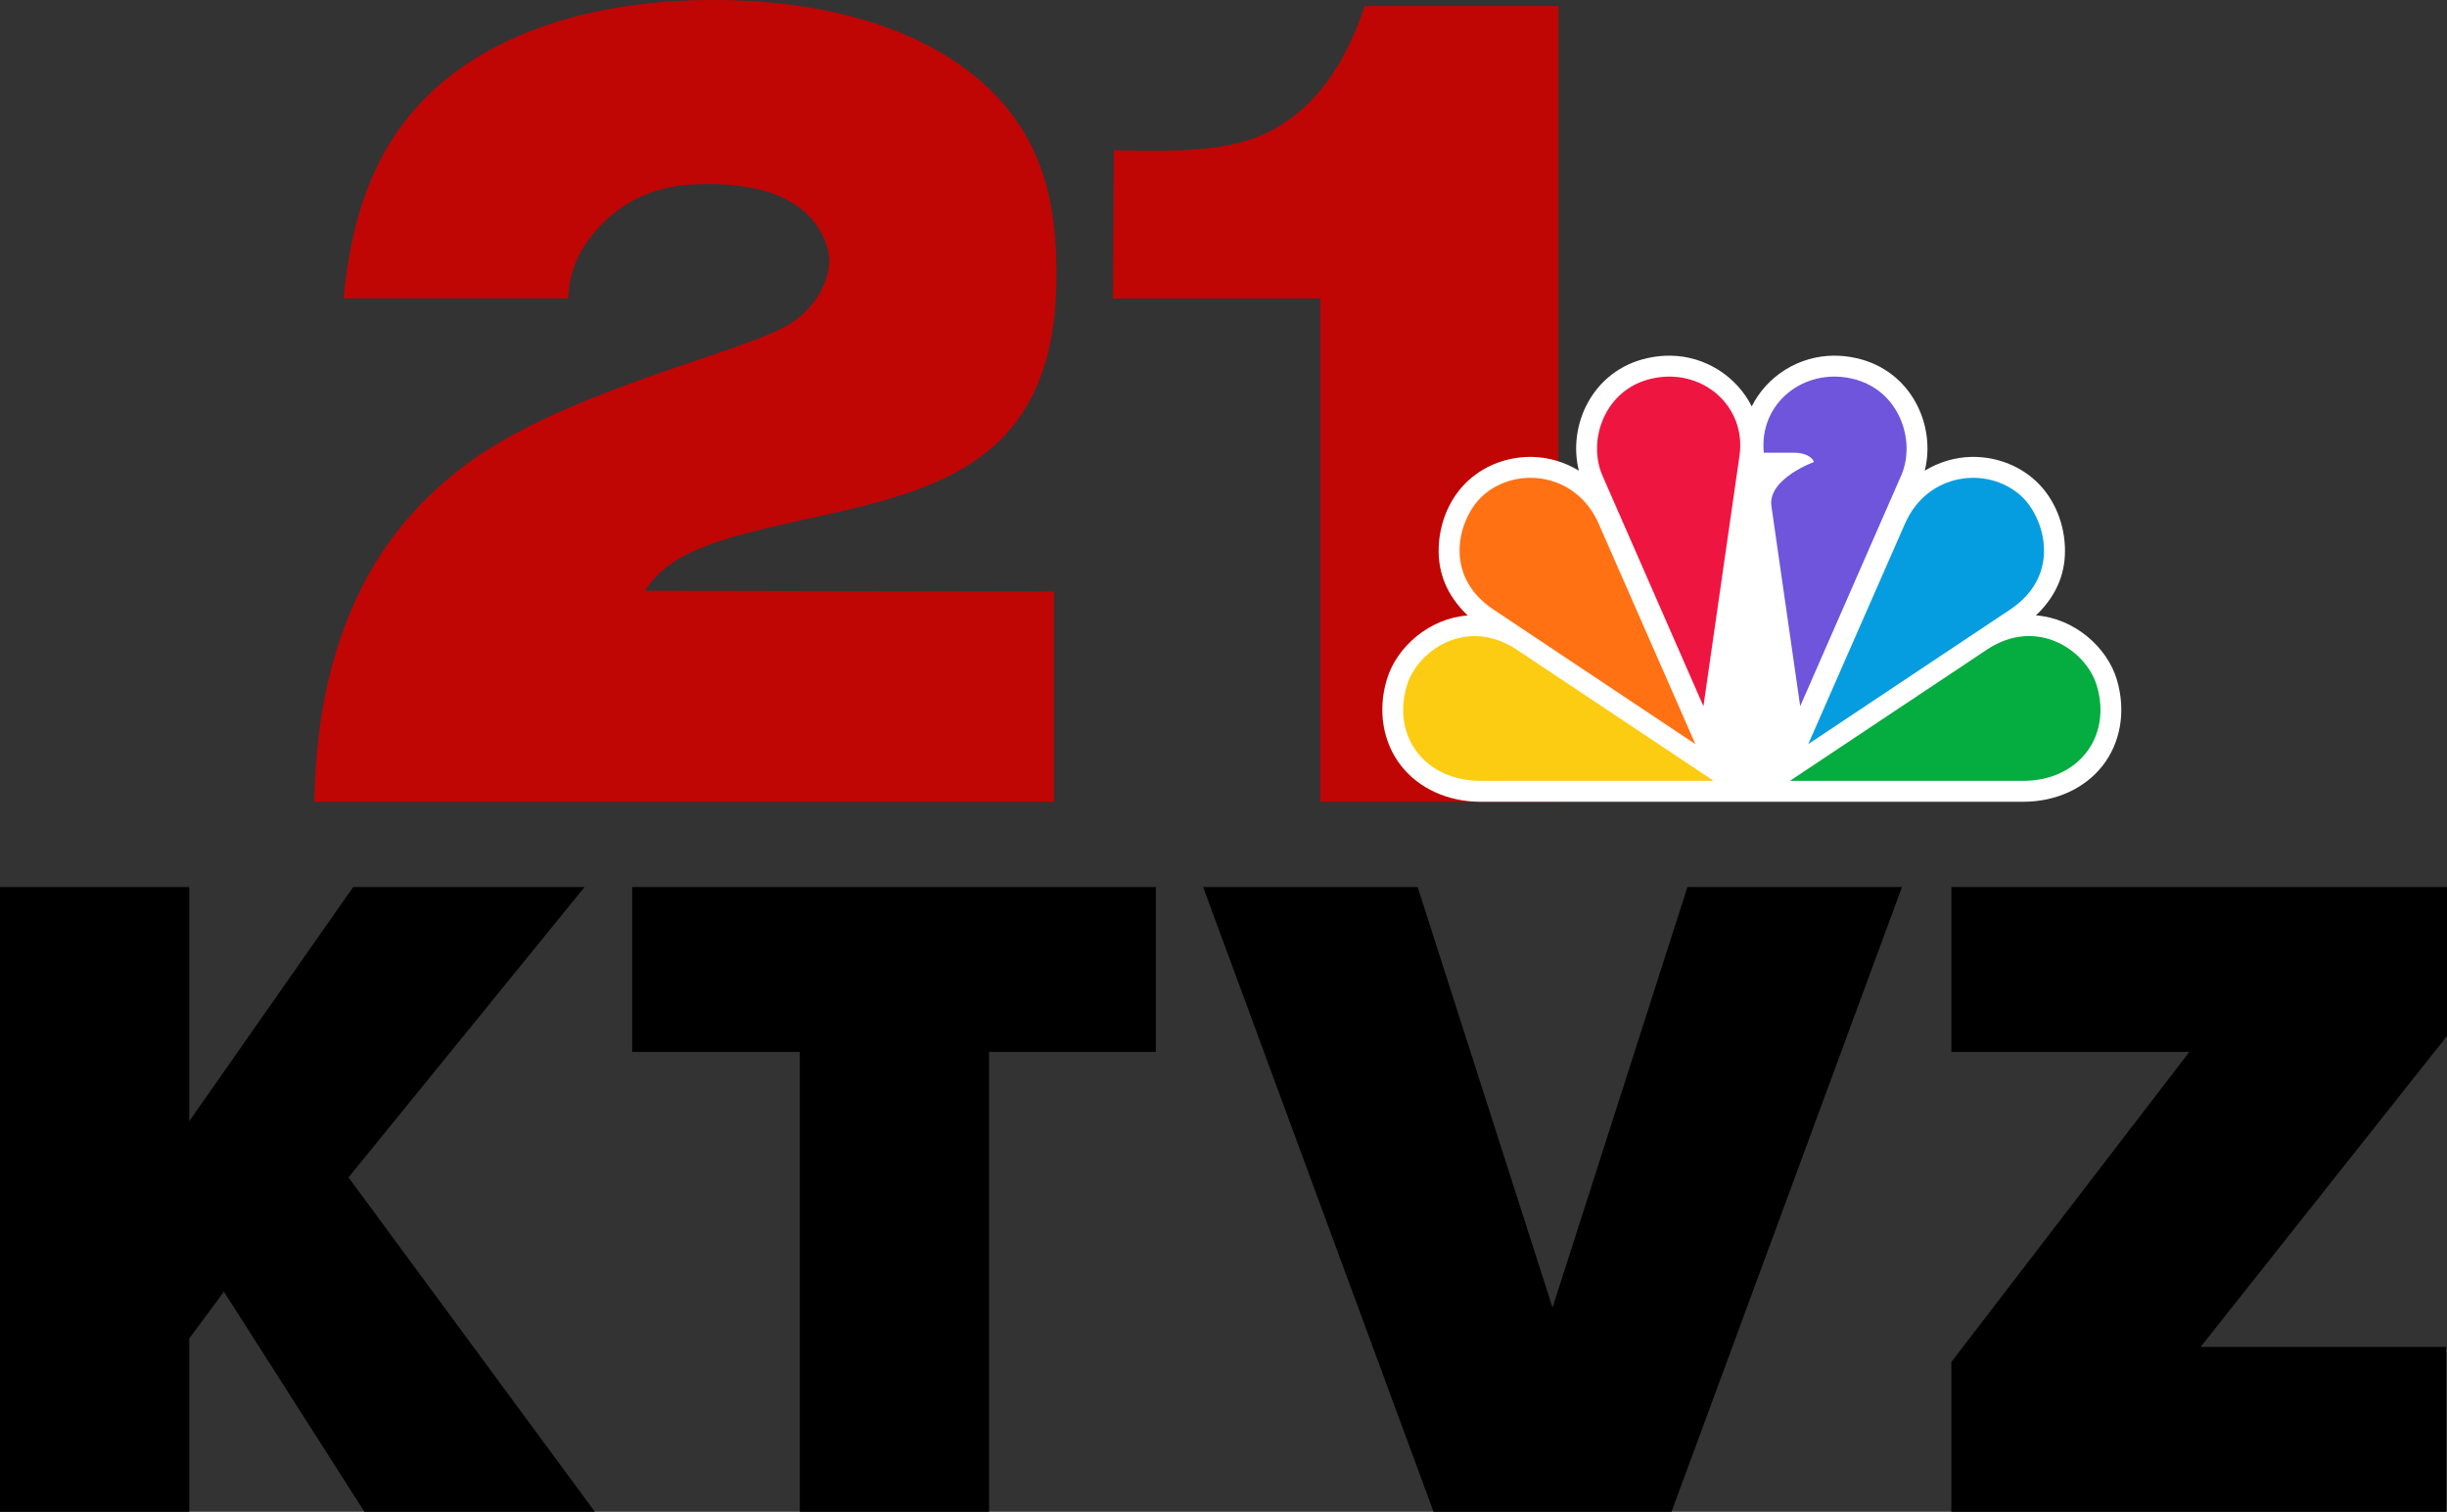
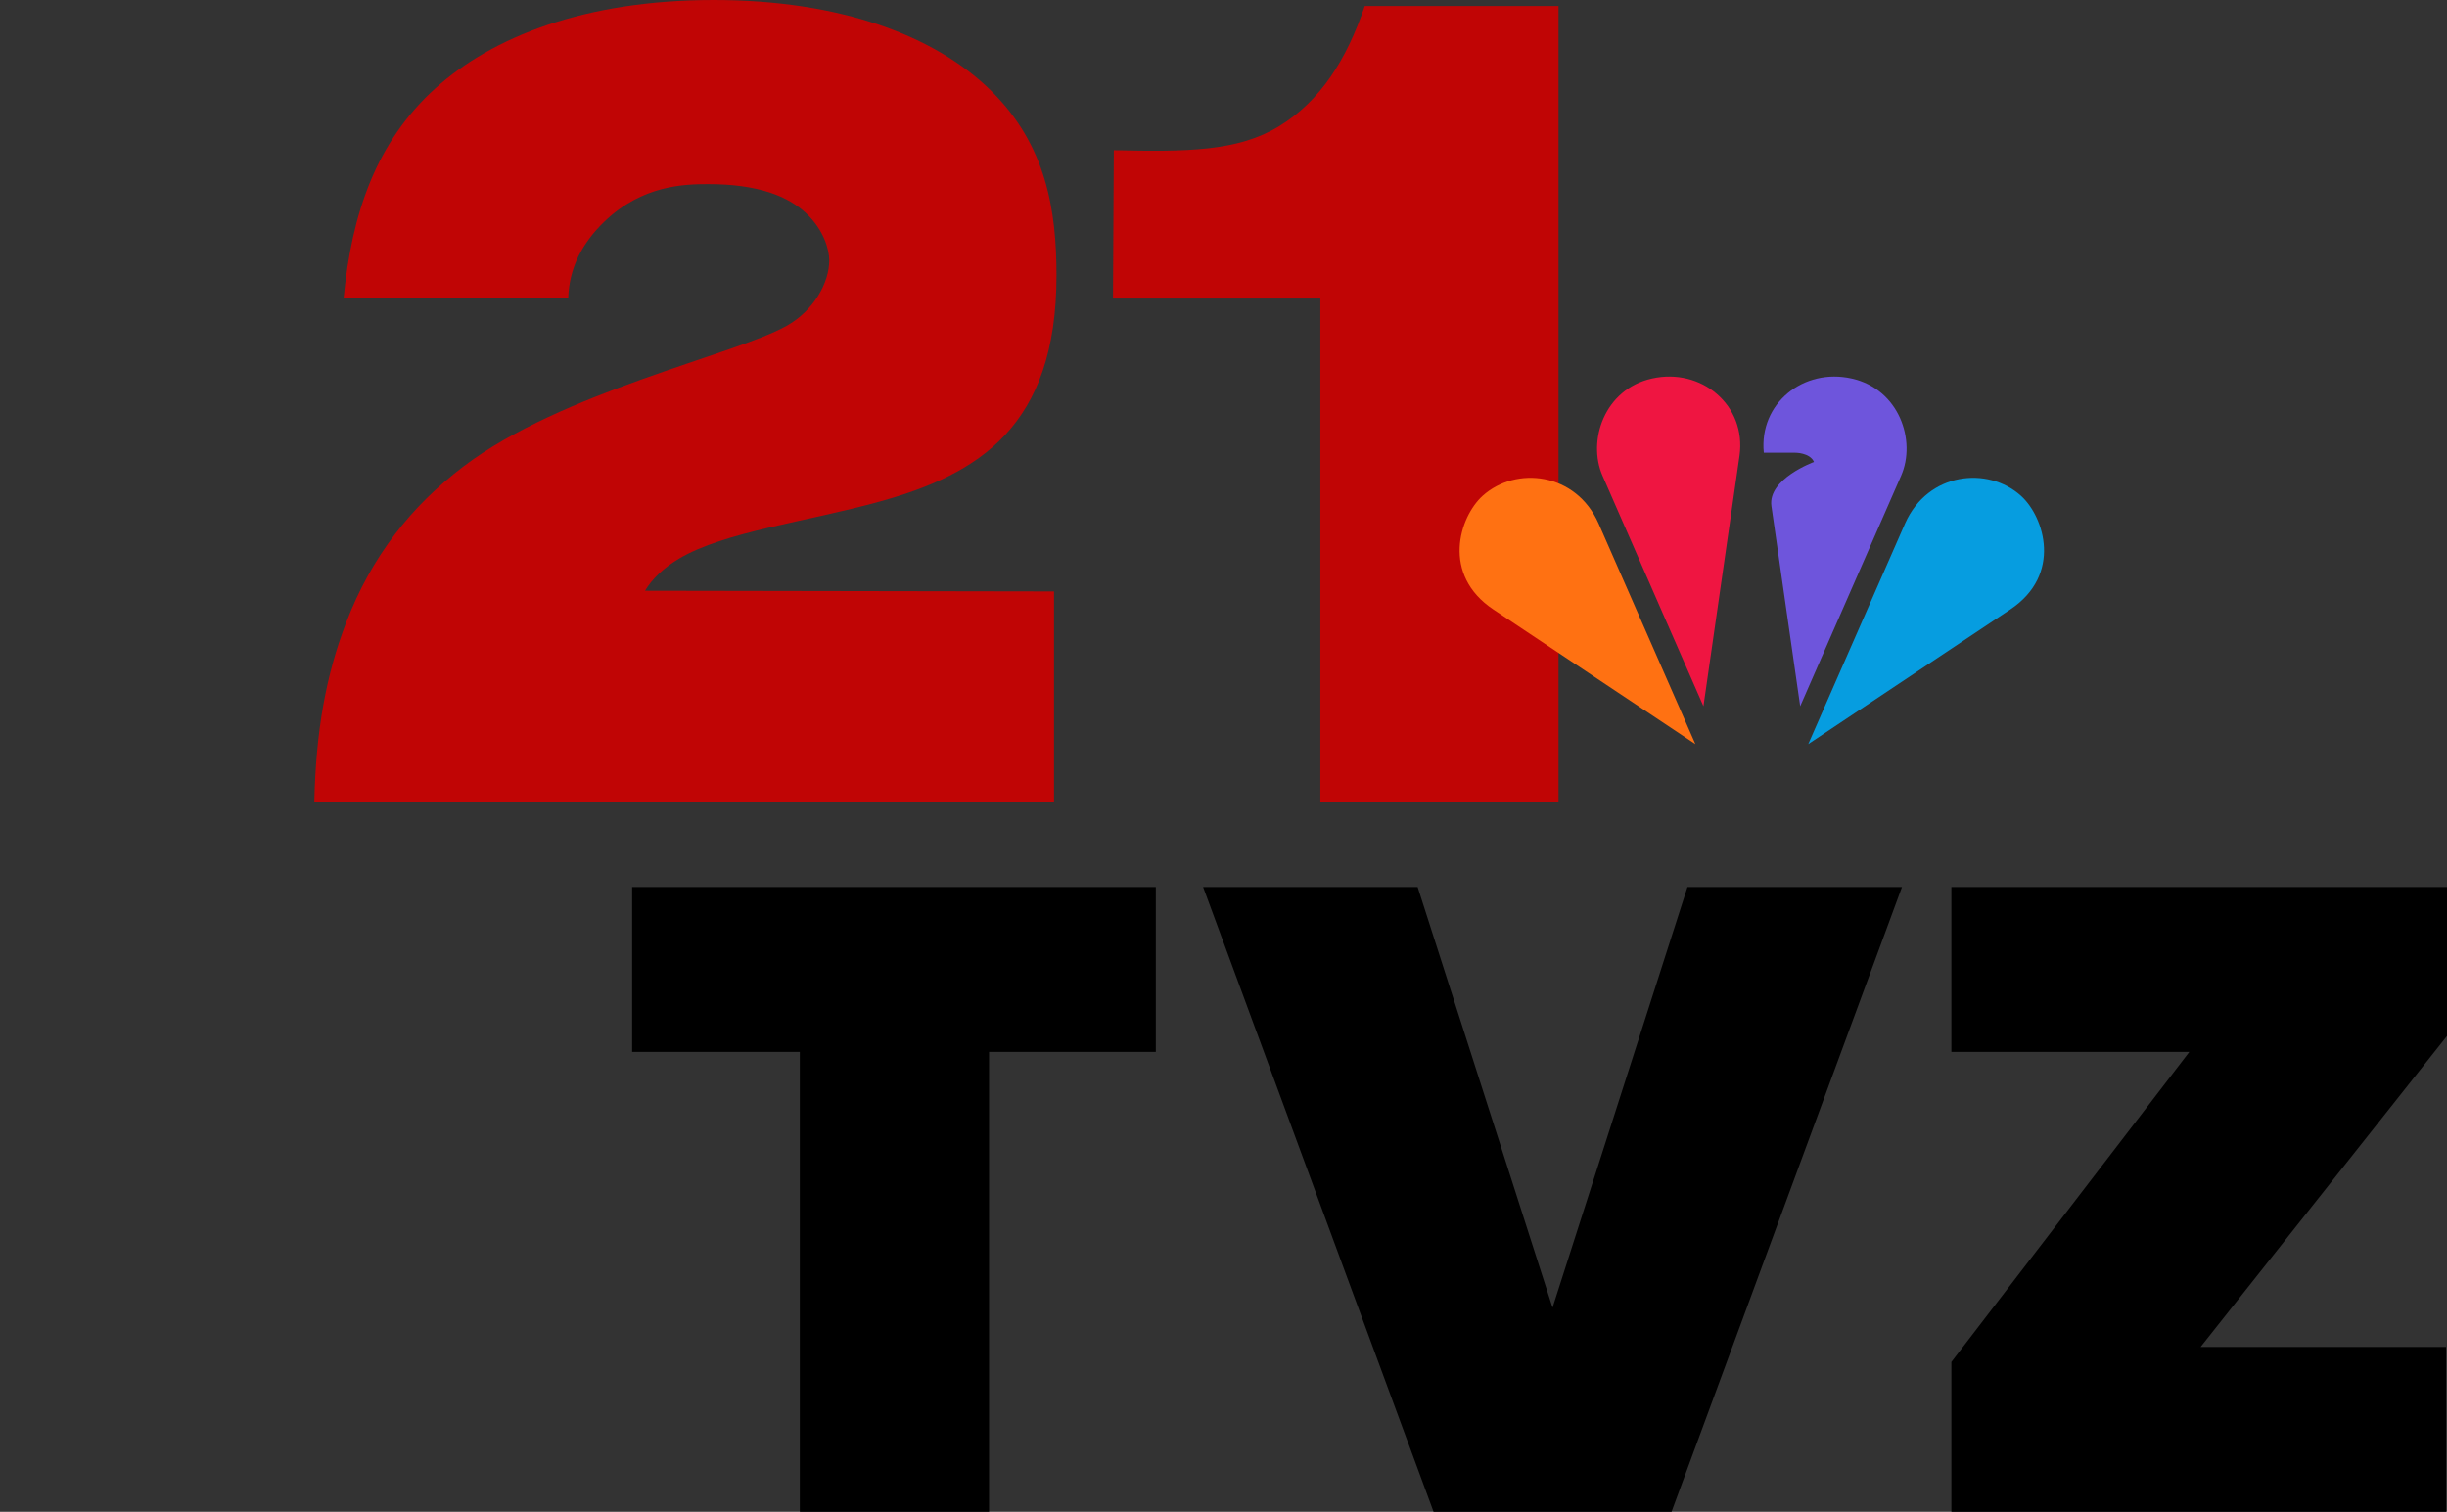
<svg xmlns="http://www.w3.org/2000/svg" width="264.583mm" height="163.491mm" viewBox="0 0 264.583 163.491" version="1.1" id="svg1" xml:space="preserve">
  <rect x="0" y="0" width="264.583" height="163.491" fill="#333333" stroke="none" />
  <defs id="defs1" />
  <path style="font-weight:bold;font-size:115.038px;line-height:1.4;font-family:'FONTSPRING DEMO - Proxima Nova Black';-inkscape-font-specification:'FONTSPRING DEMO - Proxima Nova Black,  Bold';font-variant-ligatures:no-common-ligatures;letter-spacing:0px;word-spacing:0px;fill:#000000;fill-opacity:1;stroke-width:23.928;stroke-linecap:square;stroke-linejoin:round;paint-order:markers stroke fill" d="m 264.478,163.491 v -17.828 h -26.539 l 26.645,-33.63 V 95.927 h -53.589 v 17.828 h 25.729 l -25.729,33.529 v 16.207 z" id="path3" />
  <path style="font-weight:bold;font-size:115.038px;line-height:1.4;font-family:'FONTSPRING DEMO - Proxima Nova Black';-inkscape-font-specification:'FONTSPRING DEMO - Proxima Nova Black,  Bold';font-variant-ligatures:no-common-ligatures;letter-spacing:0px;word-spacing:0px;fill:#000000;fill-opacity:1;stroke-width:23.928;stroke-linecap:square;stroke-linejoin:round;paint-order:markers stroke fill" d="m 180.733,163.491 24.919,-67.564 h -23.197 l -14.586,45.481 -14.586,-45.481 h -23.196 l 24.918,67.564 z" id="path5" />
  <path style="font-weight:bold;font-size:115.038px;line-height:1.4;font-family:'FONTSPRING DEMO - Proxima Nova Black';-inkscape-font-specification:'FONTSPRING DEMO - Proxima Nova Black,  Bold';font-variant-ligatures:no-common-ligatures;letter-spacing:0px;word-spacing:0px;fill:#000000;fill-opacity:1;stroke-width:23.928;stroke-linecap:square;stroke-linejoin:round;paint-order:markers stroke fill" d="m 106.942,163.491 v -49.736 h 18.03 V 95.927 H 68.349 v 17.828 h 18.132 v 49.736 z" id="path2" />
-   <path style="font-weight:bold;font-size:115.038px;line-height:1.4;font-family:'FONTSPRING DEMO - Proxima Nova Black';-inkscape-font-specification:'FONTSPRING DEMO - Proxima Nova Black,  Bold';font-variant-ligatures:no-common-ligatures;letter-spacing:0px;word-spacing:0px;fill:#000000;fill-opacity:1;stroke-width:23.928;stroke-linecap:square;stroke-linejoin:round;paint-order:markers stroke fill" d="M 64.322,163.491 37.682,127.328 63.208,95.927 H 38.188 L 20.462,121.251 V 95.927 H 0 v 67.564 h 20.462 v -18.74 l 3.748,-5.065 15.194,23.804 z" id="text2" />
  <path style="font-weight:bold;font-size:154.219px;line-height:1.4;font-family:'FONTSPRING DEMO - Proxima Nova Black';-inkscape-font-specification:'FONTSPRING DEMO - Proxima Nova Black,  Bold';font-variant-ligatures:no-common-ligatures;letter-spacing:0px;word-spacing:0px;fill:#c00505;fill-opacity:1;stroke-width:30.243;stroke-linecap:square;stroke-linejoin:round;paint-order:markers stroke fill" d="M 113.966,86.705 V 63.959 l -44.225,-0.075 c 0.772,-1.292 2.061,-2.509 3.658,-3.459 4.948,-2.945 13.808,-3.983 21.764,-6.199 10.595,-2.95 19.07,-8.051 19.07,-24.433 0,-7.091 -1.113,-14.119 -7.09,-19.998 C 101.129,3.88 90.892,0 77.181,0 63.194,0 53.22,4.014 47.098,9.532 40.683,15.315 38.025,23.08 37.15,32.27 h 24.286 c 0.106,-3.348 1.546,-6.018 3.908,-8.298 4.102,-3.959 8.681,-4.061 11.238,-4.061 5.396,0 8.643,1.316 10.596,3.165 1.867,1.767 2.484,3.867 2.484,5.088 0,2.39 -1.649,5.425 -4.641,7.094 -5.619,3.135 -24.345,7.15 -34.913,15.189 -5.621,4.276 -9.928,9.689 -12.686,16.893 -2.176,5.684 -3.268,11.735 -3.437,19.366 z" id="text1-2" />
  <path style="font-weight:bold;font-size:154.219px;line-height:1.4;font-family:'FONTSPRING DEMO - Proxima Nova Black';-inkscape-font-specification:'FONTSPRING DEMO - Proxima Nova Black,  Bold';font-variant-ligatures:no-common-ligatures;letter-spacing:0px;word-spacing:0px;fill:#c00505;fill-opacity:1;stroke-width:30.243;stroke-linecap:square;stroke-linejoin:round;paint-order:markers stroke fill" d="M 168.514,86.705 V 0.649 h -20.948 c -1.964,5.803 -4.811,10.289 -9.268,13.005 -4.453,2.713 -9.952,2.768 -17.866,2.587 l -0.089,16.042 h 22.42 v 54.421 z" id="path6-0" />
  <g id="g2" transform="matrix(0.302,0,0,0.302,149.464,38.462)">
-     <path id="path1-2" style="fill:#ffffff;fill-opacity:1;stroke-width:4.949" d="M 161.662,2.0125919e-6 C 149.027,0.062 137.656,7.355 132.263,18.178 126.882,7.43 115.643,0.13 103.092,0.003 100.383,-0.024 97.616,0.265 94.85,0.891 75.198,5.285 66.291,24.936 70.368,41.175 65.226,38.072 59.467,36.379 53.765,36.259 45.493,36.084 37.23,38.897 30.89,44.62 c -0.004,0.003 -0.007,0.007 -0.011,0.011 -5.977,5.418 -10.257,13.862 -10.682,23.744 -0.396,9.212 2.813,17.444 10.367,24.653 C 16.916,94.032 5.113,104.224 1.598,116.003 l -0.004,0.008 c -3.362,11.314 -1.285,22.629 5.083,30.779 6.368,8.15 16.732,12.959 28.455,12.959 H 229.447 c 11.74,0 22.109,-4.809 28.473,-12.962 6.364,-8.153 8.426,-19.467 5.066,-30.776 v 0 c -3.507,-11.794 -15.427,-22.011 -28.947,-23.006 8.248,-7.887 10.697,-16.406 10.343,-24.63 -0.425,-9.882 -4.706,-18.326 -10.683,-23.744 -0.004,-0.003 -0.008,-0.007 -0.011,-0.011 -6.34,-5.723 -14.602,-8.537 -22.874,-8.362 -5.702,0.121 -11.461,1.813 -16.603,4.917 4.078,-16.24 -4.83,-35.892 -24.482,-40.285 -2.707,-0.612 -5.413,-0.904 -8.067,-0.891 z" />
    <path d="M 185.736,43.011 149.611,125.529 139.302,53.816 C 137.982,44.084 154.56,38.063 154.56,38.063 c -1.526,-3.381 -6.763,-3.299 -6.763,-3.299 H 136.58 c -1.773,-17.65 14.227,-30.475 31.506,-26.557 16.99,3.794 23.176,22.269 17.65,34.805 z" fill="#6e55dc" id="path1" style="fill:#6e55dc;fill-opacity:1;stroke-width:4.949" />
-     <path d="M 118.641,152.251 48.207,105.322 c -17.939,-11.959 -35.671,0.247 -39.423,12.825 -5.526,18.598 6.886,34.104 26.351,34.104 z" fill="#fccc12" id="path2-8" style="fill:#fccc12;fill-opacity:1;stroke-width:4.949" />
    <path d="M 127.875,35.918 C 130.473,17.691 114.143,4.206 96.493,8.206 79.503,12 73.317,30.475 78.843,43.011 L 114.968,125.528 127.875,35.877 Z" fill="#ef1541" id="path3-9" style="fill:#ef1541;fill-opacity:1;stroke-width:4.949" />
    <path d="M 112.082,139.096 77.4,60.042 C 69.276,41.733 47.791,39.465 35.915,50.186 27.544,57.775 21.069,78.393 39.75,90.888 Z" fill="#ff7112" id="path4-7" style="fill:#ff7112;fill-opacity:1;stroke-width:4.949" />
-     <path d="m 229.449,152.251 c 19.506,0 31.877,-15.505 26.351,-34.104 -3.753,-12.619 -21.485,-24.826 -39.424,-12.825 l -70.435,46.929 z" fill="#05ac3f" id="path5-3" style="fill:#05ac3f;fill-opacity:1;stroke-width:4.949" />
    <path d="m 224.829,90.888 c 18.681,-12.495 12.207,-33.114 3.835,-40.702 -11.877,-10.722 -33.361,-8.454 -41.485,9.856 L 152.498,139.096 Z" fill="#069de0" id="path6-5" style="fill:#069de0;fill-opacity:1;stroke-width:4.949" />
  </g>
</svg>